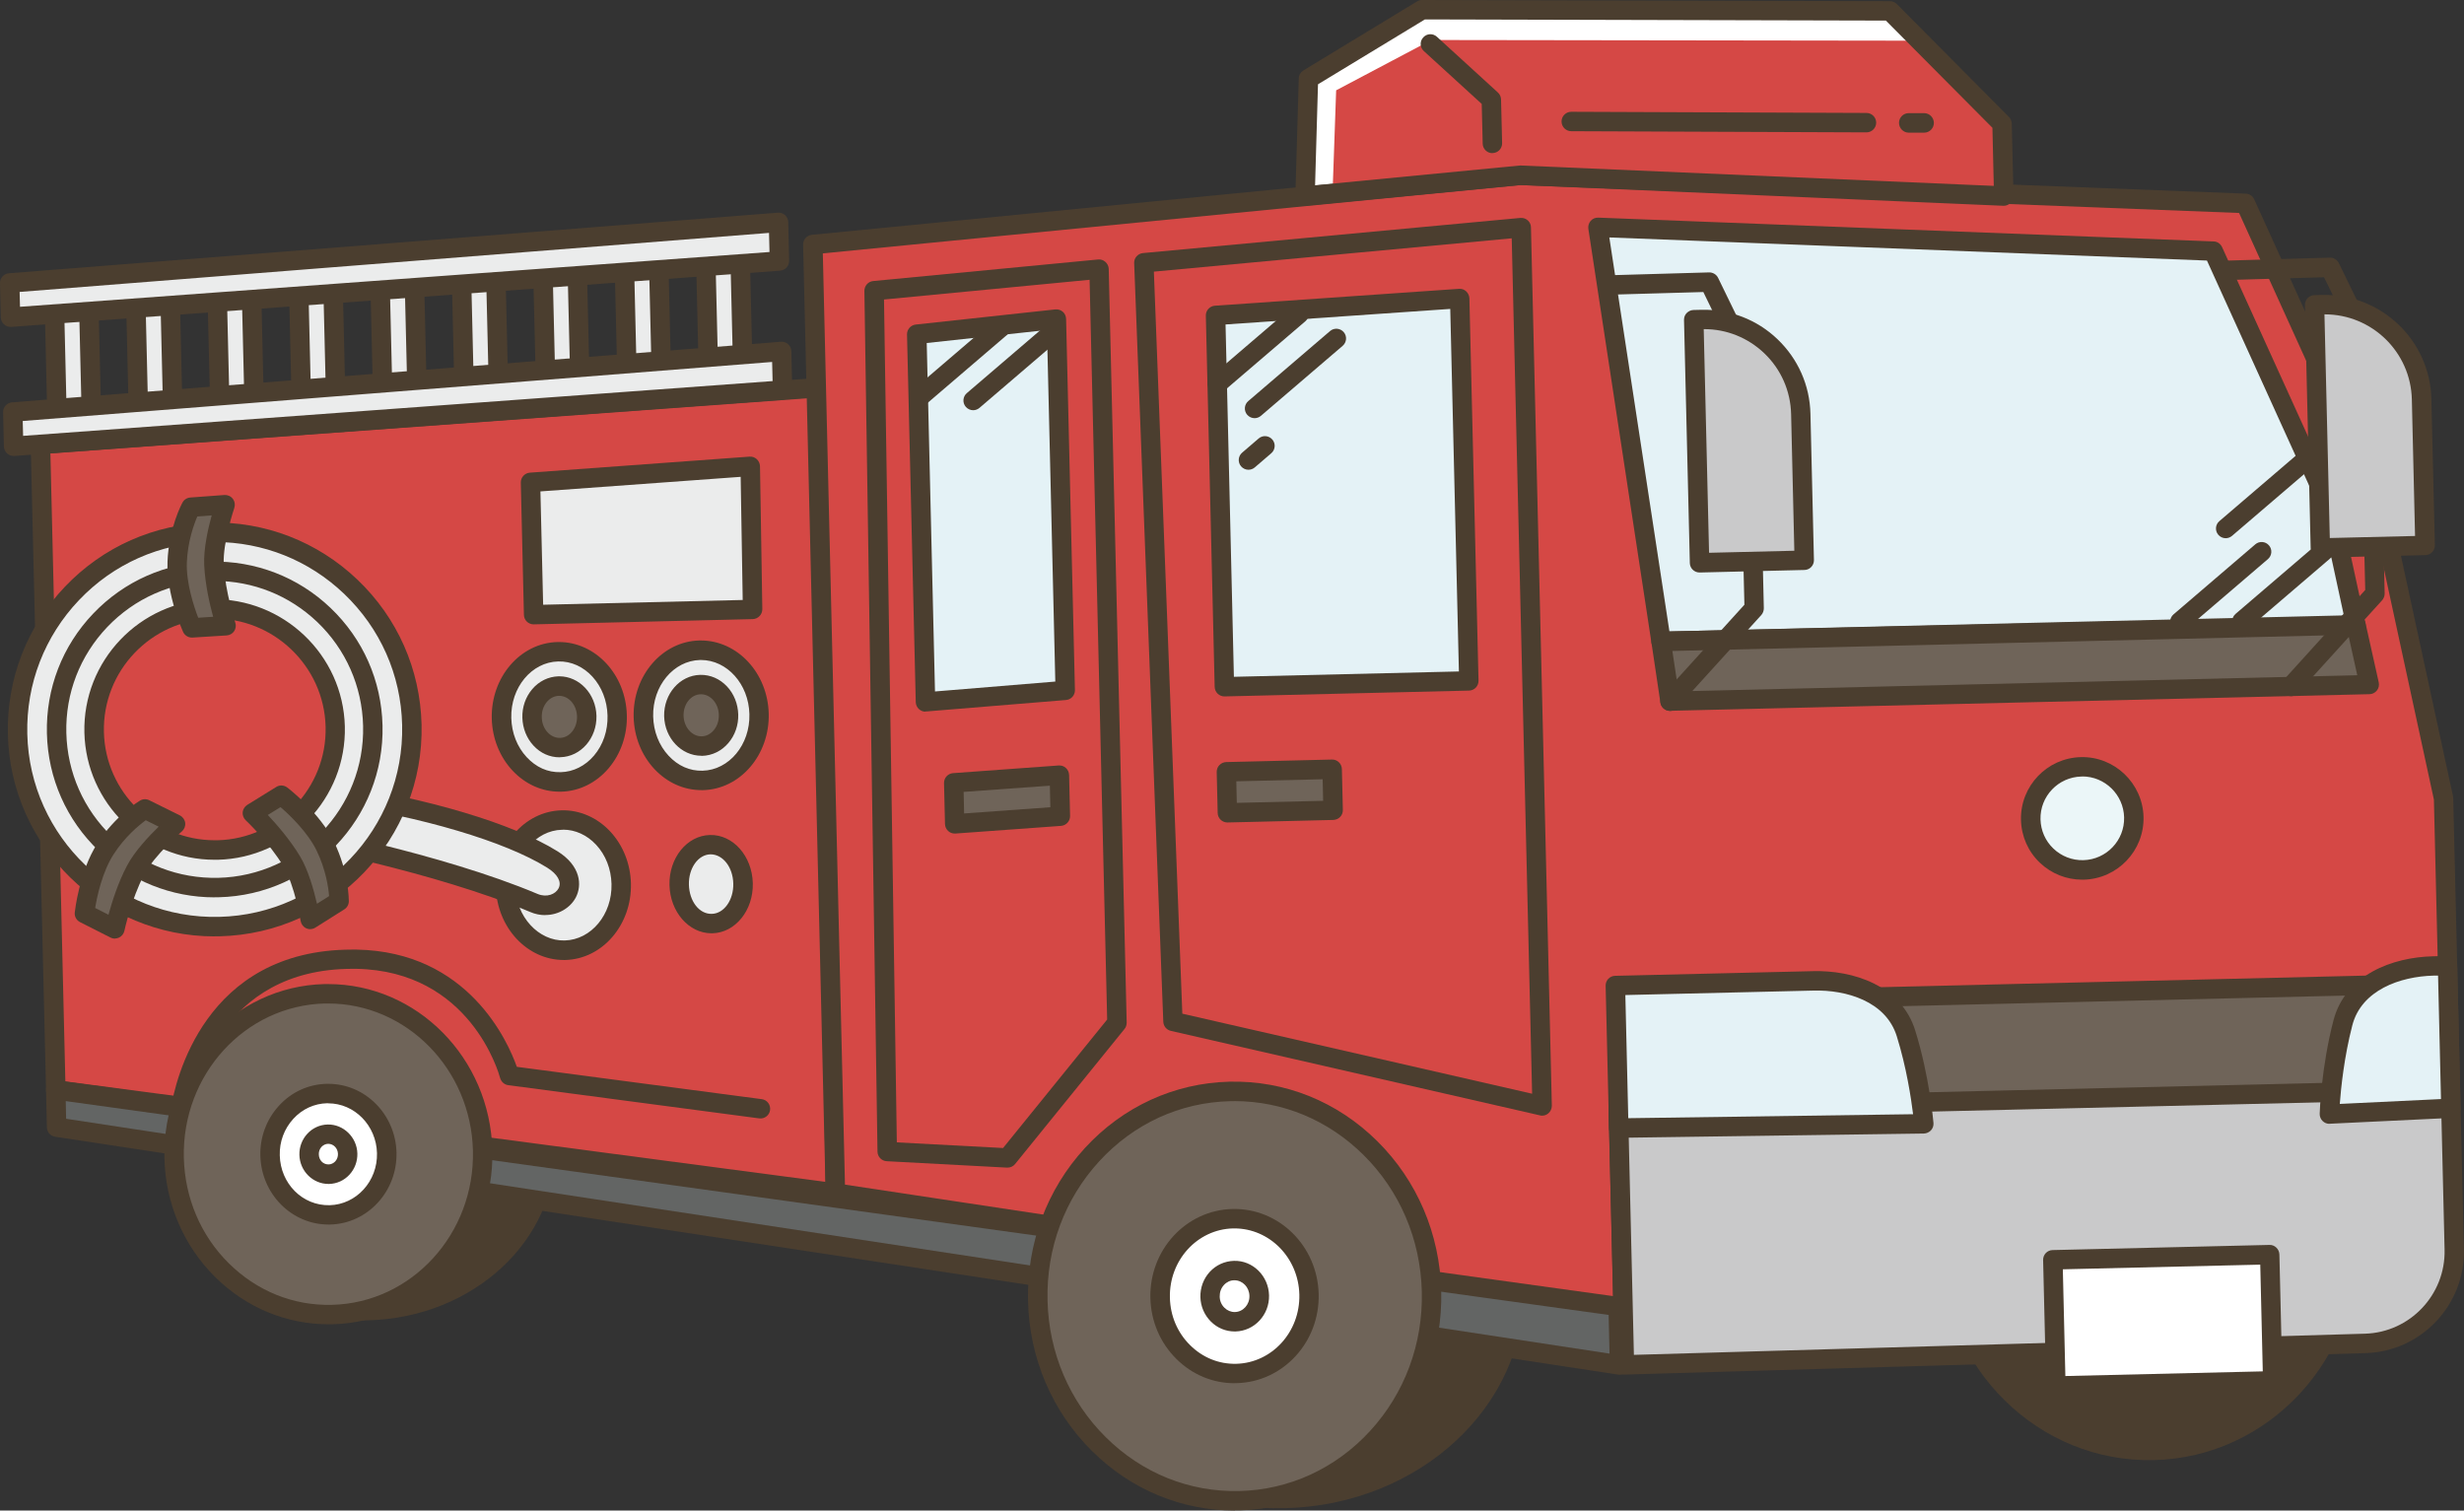
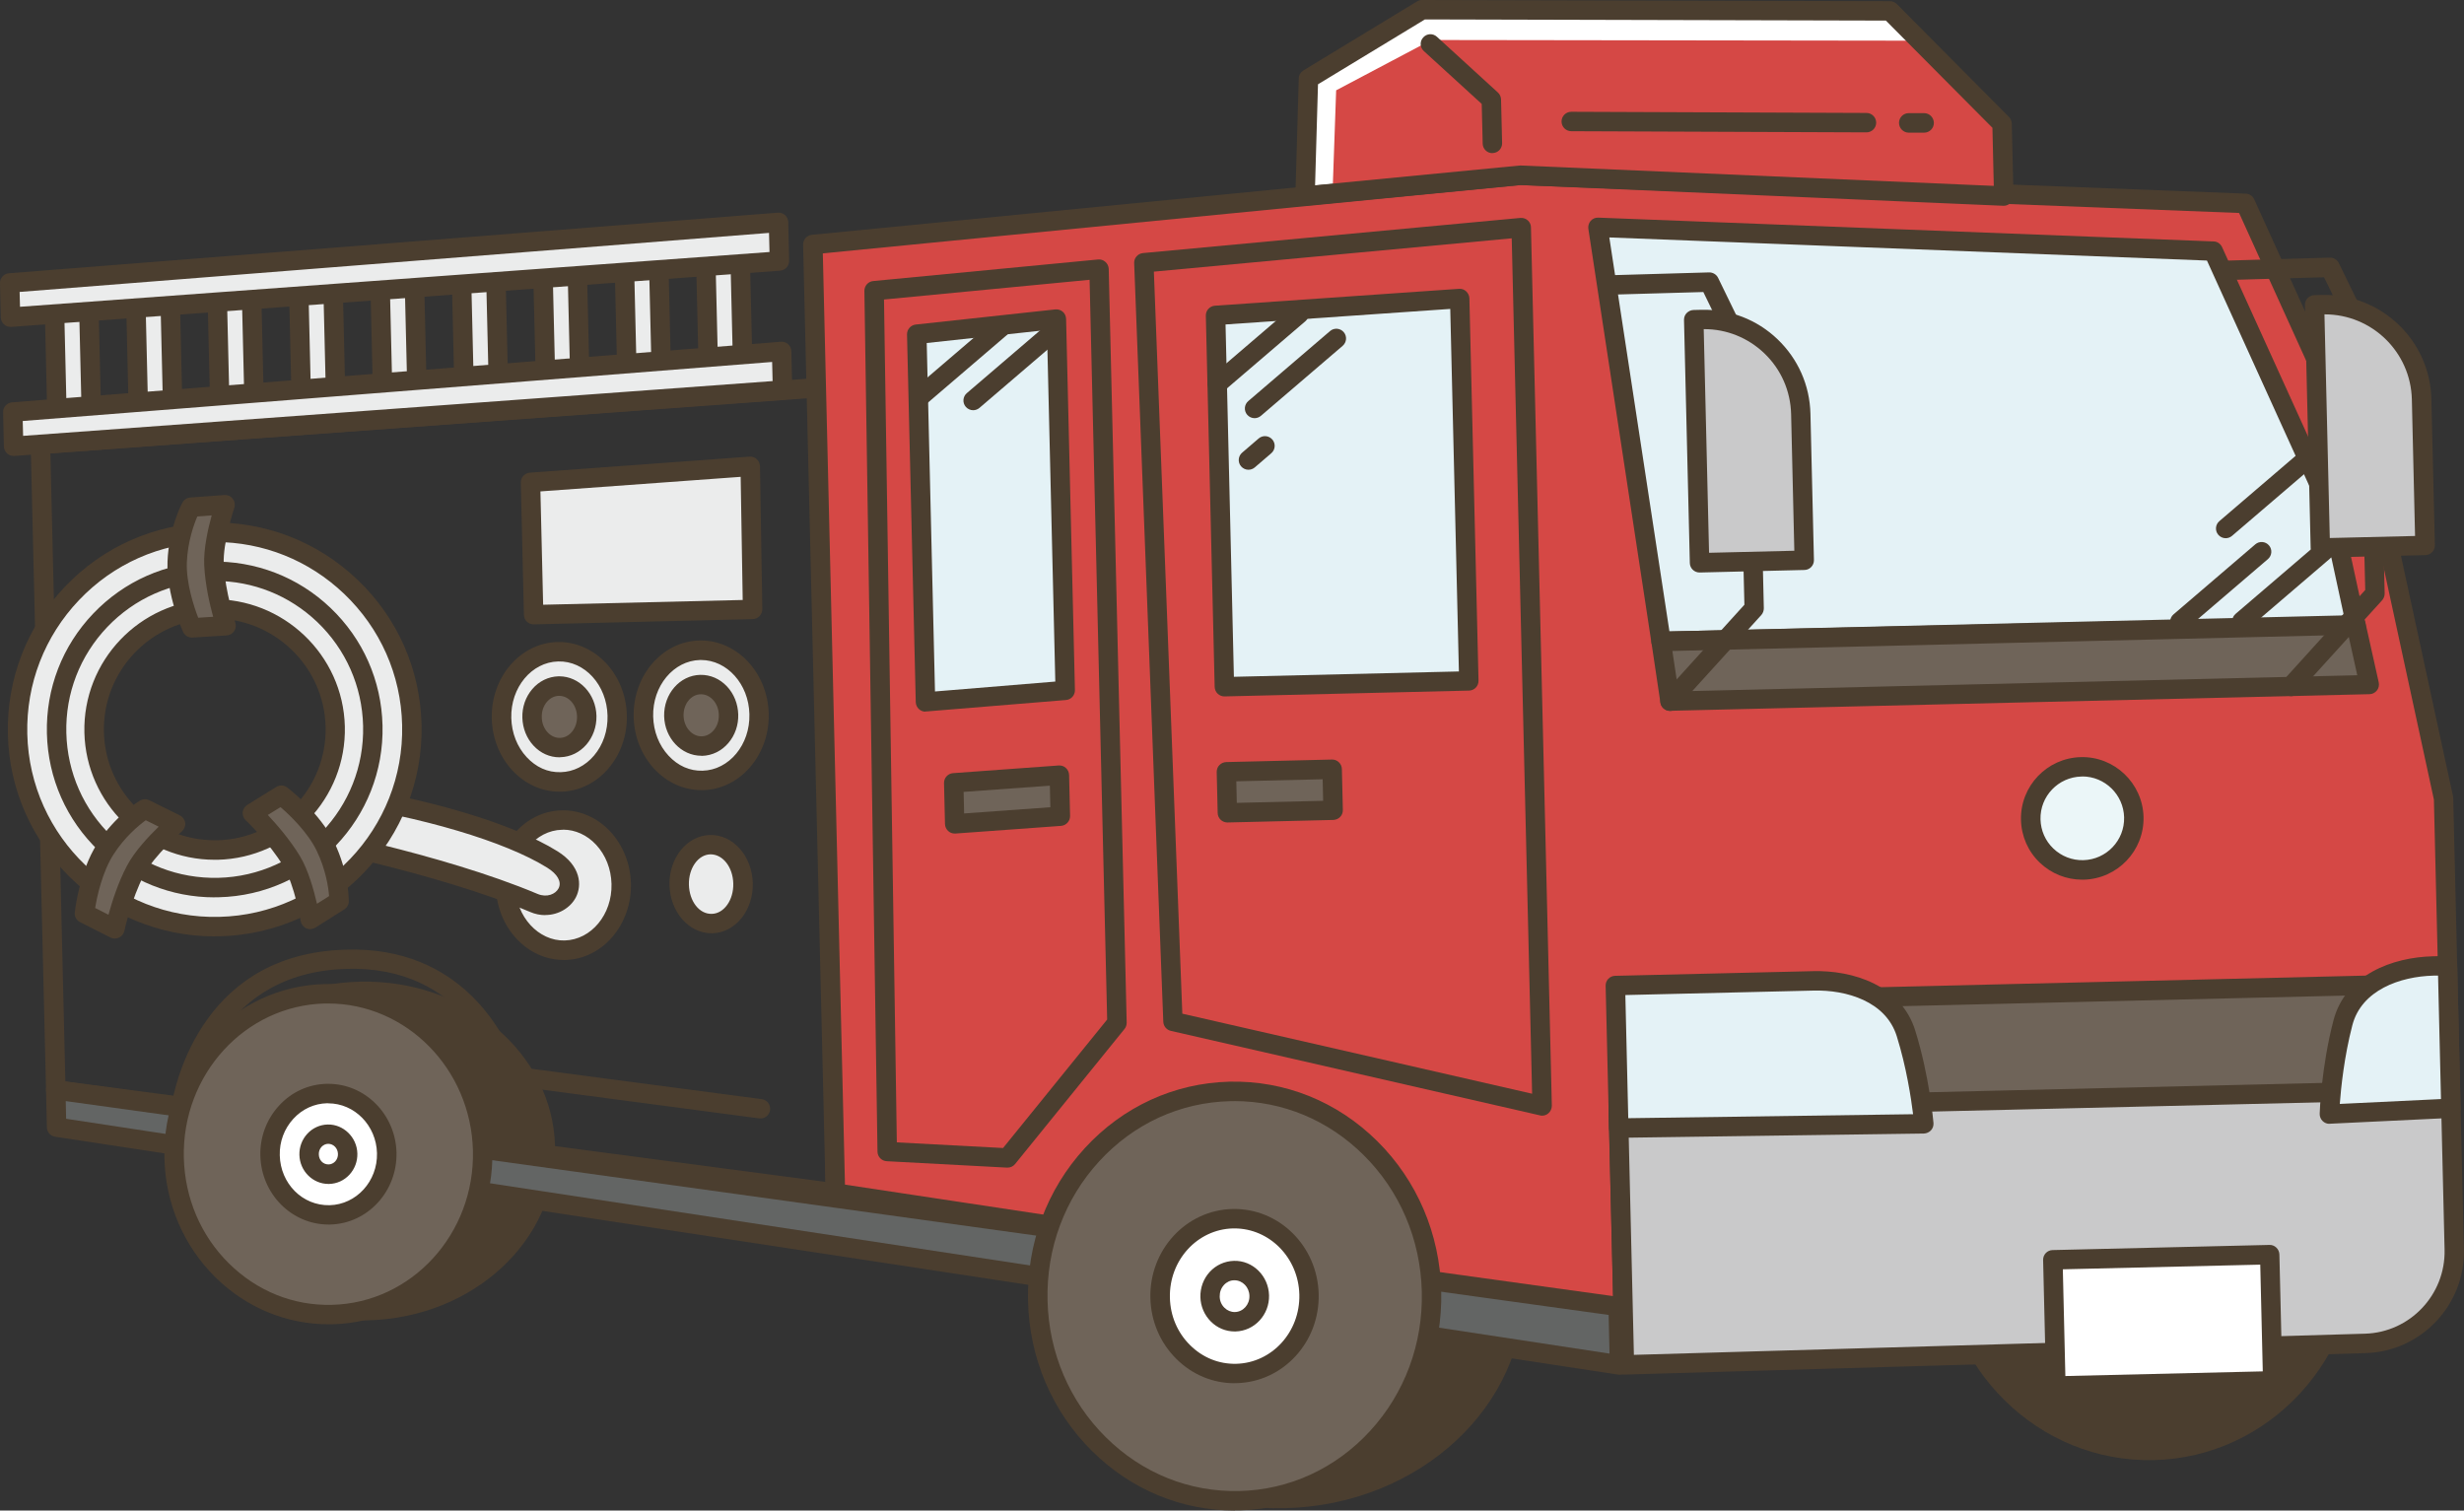
<svg xmlns="http://www.w3.org/2000/svg" id="_レイヤー_2" data-name="レイヤー 2" viewBox="0 0 253.73 155.54">
  <rect x="0" y="0" width="253.73" height="155.54" fill="#333333" stroke="none" />
  <defs>
    <style>
      .cls-1 {
        fill: #ebf6f8;
      }

      .cls-2 {
        fill: #d54845;
      }

      .cls-3 {
        fill: #ebecec;
      }

      .cls-4 {
        fill: #e4f2f6;
      }

      .cls-5 {
        fill: #636564;
      }

      .cls-6 {
        fill: #c9c9ca;
      }

      .cls-7 {
        fill: #fff;
      }

      .cls-8 {
        fill: #4b3e2f;
      }

      .cls-9 {
        fill: #6f6459;
      }
    </style>
  </defs>
  <g id="_レイアウト" data-name="レイアウト">
    <g>
      <ellipse class="cls-8" cx="131.78" cy="133.05" rx="25.15" ry="22.25" transform="translate(-3.13 3.17) rotate(-1.36)" />
      <polygon class="cls-7" points="206.34 20.19 206.16 12.74 194.62 1.12 146.45 1 134.73 8.1 134.39 20.18 156.52 18.04 206.34 20.19" />
      <ellipse class="cls-8" cx="221.28" cy="128.08" rx="21.52" ry="22.25" transform="translate(-2.99 5.31) rotate(-1.36)" />
      <ellipse class="cls-8" cx="37.46" cy="118.52" rx="19.71" ry="17.44" transform="translate(-2.81 .92) rotate(-1.36)" />
      <g>
-         <polygon class="cls-2" points="86.03 122.84 5.74 112.23 4.16 45.76 84.69 39.89 86.03 122.84" />
        <path class="cls-8" d="M86.03,123.84s-.09,0-.13,0L5.61,113.22c-.49-.06-.86-.48-.87-.97l-1.58-66.47c-.01-.53.4-.98.93-1.02l80.53-5.87c.26-.02.54.07.75.26.2.19.32.45.33.72l1.34,82.95c0,.29-.12.57-.33.76-.18.16-.42.25-.67.25ZM6.72,111.35l78.29,10.35-1.3-80.73L5.19,46.69l1.54,64.66Z" />
      </g>
      <g>
        <polygon class="cls-2" points="252.34 112.12 251.62 82.2 244.86 50.98 231.22 20.94 156.52 18.04 83.71 25.18 86.03 122.84 167.15 135.09 166.65 114.14 252.34 112.12" />
        <path class="cls-8" d="M167.14,136.09s-.1,0-.15-.01l-81.12-12.25c-.48-.07-.84-.48-.85-.97l-2.32-97.66c-.01-.52.38-.97.9-1.02l72.82-7.13s.09,0,.14,0l74.7,2.89c.38.01.71.24.87.59l13.64,30.04c.03.06.05.13.07.2l6.76,31.22c.01.06.02.12.02.19l.71,29.92c0,.27-.09.52-.28.71s-.43.3-.7.31l-84.69,2,.47,19.95c0,.3-.12.58-.34.77-.18.16-.42.25-.66.25ZM87.01,121.98l79.11,11.95-.47-19.76c0-.27.09-.52.28-.71s.43-.3.7-.31l84.69-2-.69-28.82-6.72-31.02-13.34-29.38-74.01-2.87-71.83,7.03,2.28,95.9Z" />
      </g>
      <polygon class="cls-2" points="206.34 20.19 206.16 12.74 197.97 4.19 147.39 4.12 137.59 9.3 137.21 20.12 156.52 18.04 206.34 20.19" />
      <path class="cls-8" d="M206.34,21.19s-.03,0-.04,0l-49.74-2.14-22.07,2.13c-.27.03-.57-.07-.78-.26-.21-.2-.33-.47-.32-.76l.35-12.08c0-.34.19-.65.48-.83L145.93.14c.16-.1.31-.14.52-.14l48.17.12c.26,0,.52.11.71.3l11.54,11.62c.18.18.28.43.29.68l.18,7.44c0,.28-.1.54-.3.74-.19.18-.44.29-.7.29ZM156.52,17.04s.03,0,.04,0l48.75,2.1-.14-5.98-10.97-11.04-47.47-.12-11.01,6.68-.3,10.4,21.01-2.03s.06,0,.1,0Z" />
      <path class="cls-8" d="M211.58,138.67c-.26,0-.5-.1-.69-.28-.19-.18-.3-.43-.31-.7l-.31-12.99c-.01-.55.42-1.01.98-1.02l22.33-.53c.53-.02,1.01.42,1.02.98l.31,12.99c0,.27-.09.52-.28.71-.18.19-.43.3-.7.31l-22.33.53s-.02,0-.02,0ZM212.3,125.65l.26,10.99,20.33-.48-.26-10.99-20.33.48Z" />
      <g>
        <polygon class="cls-4" points="227.91 25.86 164.55 23.41 171.05 66.05 242.61 64.45 240.04 52.57 227.91 25.86" />
        <path class="cls-8" d="M171.05,67.05c-.49,0-.91-.36-.99-.85l-6.5-42.64c-.04-.29.04-.59.24-.82.2-.22.46-.34.79-.33l63.36,2.45c.38.01.71.24.87.59l12.13,26.71c.03.06.05.13.07.2l2.57,11.88c.06.29,0,.6-.19.83s-.46.37-.76.38l-71.56,1.6s-.02,0-.02,0ZM165.72,24.45l6.19,40.57,69.47-1.55-2.29-10.59-11.83-26.05-61.54-2.38Z" />
      </g>
      <path class="cls-8" d="M158.8,114.88c-.07,0-.15,0-.22-.03l-38.01-8.7c-.44-.1-.76-.48-.78-.94l-3-78.12c-.02-.53.38-.98.91-1.03l38.86-3.62c.28-.02.55.06.76.25.21.18.33.45.33.72l2.15,90.44c0,.31-.13.6-.37.8-.18.15-.4.23-.63.23ZM121.76,104.38l36.01,8.24-2.1-88.08-36.85,3.43,2.93,76.41Z" />
      <path class="cls-8" d="M103.74,120.23s-.04,0-.05,0l-12.38-.66c-.53-.03-.94-.46-.95-.98l-1.35-88.64c0-.52.39-.96.9-1.01l23.16-2.22c.28-.03.55.06.76.25.21.18.33.45.34.72l1.85,77.61c0,.24-.07.47-.22.65l-11.27,13.91c-.19.24-.48.37-.78.37ZM92.35,117.63l10.94.58,10.72-13.23-1.81-76.17-21.17,2.03,1.32,86.79Z" />
      <g>
        <polygon class="cls-5" points="5.84 116.06 166.77 140.55 166.63 134.53 5.74 112.23 5.84 116.06" />
        <path class="cls-8" d="M166.77,141.55s-.1,0-.15-.01L5.68,117.05c-.48-.07-.84-.48-.85-.96l-.09-3.83c0-.29.12-.57.33-.77.22-.2.51-.28.8-.24l160.88,22.3c.49.07.85.48.86.97l.14,6.02c0,.3-.12.58-.34.77-.18.16-.42.25-.66.25ZM6.81,115.2l158.93,24.18-.09-3.98L6.77,113.38l.04,1.82Z" />
      </g>
      <g>
        <path class="cls-1" d="M209.11,84.4c.07,2.93,2.5,5.25,5.43,5.18s5.25-2.5,5.18-5.43-2.5-5.25-5.43-5.18-5.25,2.5-5.18,5.43Z" />
        <path class="cls-8" d="M214.41,90.58c-1.63,0-3.17-.62-4.35-1.74-1.22-1.16-1.91-2.73-1.95-4.42-.08-3.48,2.68-6.37,6.16-6.46,3.46-.09,6.37,2.68,6.46,6.16.08,3.48-2.68,6.37-6.16,6.46-.05,0-.1,0-.15,0ZM214.42,79.96s-.07,0-.1,0c-2.37.06-4.26,2.03-4.2,4.41.03,1.15.5,2.22,1.33,3.01.83.79,1.93,1.22,3.08,1.19,2.37-.06,4.26-2.03,4.2-4.41-.06-2.34-1.98-4.21-4.31-4.21Z" />
      </g>
      <g>
        <polygon class="cls-9" points="171.97 72.2 243.98 70.49 242.61 64.34 171.05 66.05 171.97 72.2" />
        <path class="cls-8" d="M171.97,73.2c-.49,0-.92-.36-.99-.85l-.92-6.16c-.04-.28.04-.57.22-.79.18-.22.46-.35.74-.36l71.56-1.7c.46-.02.9.32,1,.78l1.37,6.15c.06.29,0,.6-.19.83s-.46.38-.76.38l-72,1.71s-.02,0-.02,0ZM172.21,67.02l.63,4.17,69.9-1.66-.92-4.16-69.61,1.66Z" />
      </g>
      <g>
        <polygon class="cls-4" points="151.25 70.11 150.31 30.74 125.17 32.48 126.08 70.71 151.25 70.11" />
        <path class="cls-8" d="M126.08,71.71c-.26,0-.5-.1-.69-.28-.19-.18-.3-.43-.31-.7l-.91-38.23c-.01-.53.4-.98.93-1.02l25.14-1.74c.28-.02.54.07.74.26s.32.44.33.72l.94,39.37c.01.55-.42,1.01-.98,1.02l-25.17.6s-.02,0-.02,0ZM126.2,33.41l.86,36.28,23.17-.55-.89-37.33-23.14,1.6Z" />
      </g>
      <g>
        <polygon class="cls-4" points="95.3 72.28 94.4 34.43 108.78 32.87 109.69 71.1 95.3 72.28" />
        <path class="cls-8" d="M95.3,73.28c-.25,0-.48-.09-.67-.26-.2-.18-.32-.44-.33-.72l-.9-37.86c-.01-.52.38-.96.89-1.02l14.38-1.56c.28-.03.56.06.77.24.21.18.33.45.34.73l.91,38.23c.01.53-.39.98-.92,1.02l-14.39,1.18s-.05,0-.08,0ZM95.43,35.32l.85,35.88,12.39-1.02-.86-36.2-12.38,1.34Z" />
      </g>
      <g>
        <polygon class="cls-9" points="109.19 84.04 98.31 84.83 98.21 80.61 109.09 79.82 109.19 84.04" />
        <path class="cls-8" d="M98.31,85.83c-.25,0-.49-.09-.67-.26-.2-.18-.32-.44-.33-.72l-.1-4.22c-.01-.53.4-.98.93-1.02l10.88-.79c.27-.02.54.07.74.26.2.18.32.44.33.72l.1,4.22c.01.53-.4.98-.93,1.02l-10.88.79s-.05,0-.07,0ZM99.23,81.54l.05,2.22,8.88-.64-.05-2.22-8.88.64Z" />
      </g>
      <g>
        <rect class="cls-9" x="126.34" y="79.35" width="10.9" height="4.22" transform="translate(-1.9 3.16) rotate(-1.36)" />
        <path class="cls-8" d="M126.39,84.69c-.54,0-.99-.43-1-.98l-.1-4.22c0-.27.09-.52.28-.71.18-.19.43-.3.7-.31l10.89-.26c.53-.02,1.01.42,1.02.98l.1,4.22c0,.27-.09.52-.28.71-.18.19-.43.3-.7.31l-10.89.26s-.02,0-.02,0ZM127.31,80.45l.05,2.22,8.89-.21-.05-2.22-8.89.21Z" />
      </g>
      <g>
        <polygon class="cls-3" points="54.95 63.29 77.49 62.76 77.25 48.02 54.63 49.67 54.95 63.29" />
        <path class="cls-8" d="M54.95,64.29c-.54,0-.99-.43-1-.98l-.32-13.62c-.01-.53.4-.98.93-1.02l22.62-1.65c.28-.02.54.07.75.26.2.19.32.45.33.72l.24,14.73c0,.55-.43,1-.98,1.02l-22.54.54s-.02,0-.02,0ZM55.65,50.6l.28,11.67,20.55-.49-.21-12.68-20.62,1.5Z" />
      </g>
      <path class="cls-8" d="M18.59,115.28c-.05,0-.11,0-.16-.01-.54-.09-.92-.6-.83-1.15.44-2.75,3.41-16.34,18.66-16.34.15,0,.3,0,.45,0,11.51.2,15.6,9.49,16.51,12.07l25.22,3.33c.55.07.93.57.86,1.12-.07.55-.57.93-1.12.86l-25.84-3.42c-.4-.05-.73-.35-.84-.74-.12-.45-3.06-11.03-14.82-11.24-.14,0-.27,0-.4,0-13.65,0-16.31,12.19-16.7,14.66-.08.49-.5.84-.99.84Z" />
      <g>
        <path class="cls-3" d="M51.65,73.96c.09,3.7,2.83,6.64,6.12,6.56s5.89-3.14,5.8-6.84c-.09-3.7-2.83-6.64-6.12-6.56s-5.89,3.14-5.8,6.84Z" />
        <path class="cls-8" d="M57.63,81.52c-1.82,0-3.54-.77-4.86-2.18-1.32-1.42-2.08-3.32-2.13-5.36-.1-4.25,2.94-7.78,6.77-7.87.05,0,.1,0,.15,0,3.77,0,6.89,3.35,6.99,7.54.05,2.04-.62,3.97-1.87,5.45-1.28,1.51-3.02,2.37-4.9,2.42-.05,0-.1,0-.15,0ZM52.65,73.93c.04,1.54.6,2.98,1.59,4.04.96,1.03,2.15,1.58,3.5,1.54,1.3-.03,2.52-.64,3.43-1.71.94-1.11,1.43-2.57,1.39-4.11-.07-3.14-2.34-5.66-5.09-5.58-2.73.07-4.9,2.68-4.82,5.82Z" />
      </g>
      <g>
        <path class="cls-3" d="M52.06,91.29c.09,3.7,2.83,6.64,6.12,6.56s5.89-3.14,5.8-6.84-2.83-6.64-6.12-6.56-5.89,3.14-5.8,6.84Z" />
        <path class="cls-8" d="M58.05,98.85c-3.77,0-6.89-3.35-6.99-7.54-.1-4.25,2.94-7.78,6.77-7.87,1.84-.05,3.66.73,5.01,2.18,1.32,1.42,2.08,3.32,2.13,5.36.1,4.25-2.94,7.78-6.77,7.87-.05,0-.1,0-.15,0ZM57.98,85.44s-.07,0-.1,0c-2.73.06-4.9,2.68-4.82,5.82.07,3.14,2.4,5.65,5.09,5.58,2.73-.07,4.9-2.68,4.82-5.82-.04-1.54-.6-2.98-1.59-4.04-.93-1-2.14-1.55-3.4-1.55Z" />
      </g>
      <g>
        <path class="cls-9" d="M54.79,73.88c.04,1.75,1.33,3.14,2.89,3.1s2.78-1.48,2.74-3.23-1.34-3.14-2.89-3.1-2.78,1.48-2.74,3.23Z" />
        <path class="cls-8" d="M57.62,77.98c-1.01,0-1.96-.42-2.68-1.2-.71-.76-1.12-1.79-1.15-2.88h0c-.03-1.09.33-2.13,1.01-2.93.7-.83,1.67-1.3,2.71-1.33.03,0,.06,0,.08,0,2.07,0,3.77,1.81,3.83,4.07.05,2.3-1.61,4.21-3.72,4.26-.03,0-.06,0-.09,0ZM57.59,71.65s-.02,0-.04,0c-.46.01-.9.23-1.23.62-.36.42-.55.99-.53,1.59h0c.01.6.23,1.15.61,1.56.35.37.8.57,1.26.56,1-.02,1.79-1.01,1.76-2.21-.03-1.18-.85-2.12-1.83-2.12Z" />
      </g>
      <g>
        <path class="cls-3" d="M66.25,73.8c.09,3.7,2.83,6.64,6.12,6.56s5.89-3.14,5.8-6.84c-.09-3.7-2.83-6.64-6.12-6.56s-5.89,3.14-5.8,6.84Z" />
        <path class="cls-8" d="M72.24,81.36c-1.82,0-3.54-.77-4.86-2.18-1.32-1.42-2.08-3.32-2.13-5.36-.1-4.25,2.94-7.78,6.77-7.87.05,0,.1,0,.15,0,3.77,0,6.89,3.35,6.99,7.54.1,4.25-2.94,7.78-6.77,7.87-.05,0-.1,0-.15,0ZM72.18,67.96s-.07,0-.1,0c-2.73.07-4.9,2.68-4.82,5.82.04,1.54.6,2.98,1.59,4.04.96,1.03,2.16,1.58,3.5,1.54,2.73-.07,4.9-2.68,4.82-5.82-.07-3.1-2.3-5.58-4.99-5.58Z" />
      </g>
      <g>
        <path class="cls-9" d="M69.39,73.73c.04,1.75,1.33,3.14,2.89,3.1s2.78-1.48,2.74-3.23-1.33-3.14-2.89-3.1-2.78,1.48-2.74,3.23Z" />
        <path class="cls-8" d="M72.22,77.82c-2.06,0-3.77-1.81-3.83-4.07h0c-.05-2.3,1.61-4.21,3.71-4.26,1.05-.02,2.02.4,2.77,1.2.71.76,1.12,1.79,1.15,2.88.03,1.09-.33,2.13-1.01,2.93-.7.83-1.67,1.3-2.71,1.33-.03,0-.06,0-.08,0ZM70.39,73.7c.03,1.19.88,2.14,1.87,2.12.46-.01.9-.23,1.23-.62.36-.42.55-.99.53-1.59-.01-.6-.23-1.15-.61-1.56-.34-.36-.77-.56-1.22-.56-.01,0-.02,0-.04,0-1,.02-1.79,1.01-1.76,2.21h0Z" />
      </g>
      <g>
        <path class="cls-3" d="M69.94,91.11c.05,2.24,1.57,4.03,3.38,3.98s3.24-1.9,3.19-4.14-1.57-4.03-3.38-3.98-3.24,1.9-3.19,4.14Z" />
        <path class="cls-8" d="M73.26,96.1c-2.33,0-4.25-2.2-4.32-4.96h0c-.07-2.79,1.8-5.11,4.17-5.16,2.38-.06,4.34,2.17,4.41,4.96.07,2.79-1.8,5.11-4.17,5.16-.03,0-.06,0-.09,0ZM70.94,91.09c.04,1.69,1.05,3.05,2.36,3.01,1.26-.03,2.25-1.43,2.21-3.12-.04-1.69-1.07-3.02-2.36-3.01-1.26.03-2.25,1.43-2.21,3.12h0Z" />
      </g>
      <path class="cls-8" d="M178.97,36.12c-.37,0-.73-.21-.9-.56l-2.67-5.49-9.81.28c-.56.02-1.01-.42-1.03-.97-.02-.55.42-1.01.97-1.03l10.46-.3c.39-.01.76.21.93.56l2.96,6.08c.24.5.04,1.09-.46,1.34-.14.07-.29.1-.44.1Z" />
      <g>
        <g>
          <ellipse class="cls-9" cx="33.82" cy="118.84" rx="15.89" ry="16.52" transform="translate(-2.82 .84) rotate(-1.36)" />
          <path class="cls-8" d="M33.84,136.36c-4.37,0-8.5-1.72-11.68-4.86-3.26-3.23-5.12-7.58-5.23-12.25-.23-9.66,7.16-17.69,16.47-17.92.13,0,.26,0,.39,0,9.14,0,16.68,7.6,16.91,17.12.23,9.66-7.16,17.69-16.47,17.91-.13,0-.27,0-.4,0ZM33.79,103.33c-.12,0-.23,0-.34,0-8.21.2-14.72,7.31-14.52,15.87.1,4.15,1.74,8.02,4.63,10.88,2.88,2.85,6.63,4.38,10.62,4.28,8.21-.2,14.72-7.31,14.52-15.87-.2-8.43-6.86-15.16-14.91-15.16Z" />
        </g>
        <g>
          <path class="cls-7" d="M27.81,118.99c.08,3.45,2.84,6.18,6.16,6.1s5.94-2.94,5.86-6.39-2.84-6.18-6.16-6.1-5.94,2.94-5.86,6.39Z" />
          <path class="cls-8" d="M33.83,126.09c-3.79,0-6.92-3.14-7.02-7.08-.05-1.93.64-3.76,1.92-5.16,1.29-1.41,3.04-2.21,4.92-2.25.05,0,.11,0,.16,0,3.79,0,6.92,3.14,7.02,7.08.09,3.99-2.97,7.32-6.84,7.41-.05,0-.11,0-.16,0ZM33.81,113.6s-.08,0-.12,0c-1.33.03-2.57.6-3.49,1.61-.93,1.02-1.43,2.35-1.39,3.76h0c.07,2.89,2.32,5.19,5.13,5.13,2.76-.07,4.95-2.47,4.88-5.36-.07-2.85-2.31-5.13-5.02-5.13Z" />
        </g>
        <g>
          <path class="cls-7" d="M31.83,118.89c.03,1.14.94,2.04,2.03,2.02s1.96-.97,1.94-2.11-.94-2.04-2.03-2.02-1.96.97-1.94,2.11Z" />
          <path class="cls-8" d="M33.82,121.91c-1.61,0-2.95-1.33-2.99-2.99-.02-.81.27-1.58.81-2.17.55-.6,1.3-.94,2.1-.96,1.61-.04,3.02,1.3,3.06,2.99.02.81-.27,1.58-.81,2.17-.55.6-1.3.94-2.1.96-.02,0-.05,0-.07,0ZM33.81,117.78s-.01,0-.02,0c-.25,0-.5.12-.68.31-.19.21-.29.48-.28.77.01.59.43,1.05,1.01,1.04.25,0,.5-.12.68-.31.19-.21.29-.48.28-.77-.01-.58-.46-1.04-.99-1.04Z" />
        </g>
      </g>
      <g>
        <path class="cls-3" d="M30.29,86.01s14.65,2.74,24.68,6.97c2.82,1.19,5.57-2.19,1.9-4.48-4.61-2.87-13.48-5.41-22.64-6.75" />
        <path class="cls-8" d="M56.14,94.23c-.5,0-1.03-.1-1.56-.33-9.8-4.14-24.33-6.88-24.47-6.91-.54-.1-.9-.62-.8-1.17.1-.54.63-.9,1.17-.8.15.03,14.88,2.81,24.88,7.03.96.4,1.85.02,2.16-.58.34-.66-.1-1.46-1.18-2.13-4.34-2.7-12.87-5.23-22.25-6.61-.55-.08-.92-.59-.84-1.13.08-.55.59-.93,1.13-.84,9.64,1.41,18.46,4.05,23.02,6.89,2.43,1.51,2.54,3.51,1.9,4.75-.54,1.04-1.75,1.82-3.15,1.82Z" />
      </g>
      <g>
        <g>
          <rect class="cls-3" x="72.8" y="24.59" width="3.54" height="14.1" transform="translate(149.87 61.51) rotate(178.64)" />
          <path class="cls-8" d="M72.96,39.73c-.26,0-.5-.1-.69-.28-.19-.18-.3-.43-.31-.7l-.33-14.1c-.01-.55.42-1.01.98-1.02l3.54-.08c.51-.03,1.01.42,1.02.98l.34,14.1c0,.27-.09.52-.28.71-.18.19-.43.3-.7.31l-3.54.08s-.02,0-.02,0ZM73.65,25.61l.29,12.1,1.54-.04-.29-12.1-1.54.04Z" />
        </g>
        <g>
          <rect class="cls-3" x="64.41" y="25.3" width="3.54" height="14.1" transform="translate(133.12 63.11) rotate(178.64)" />
          <path class="cls-8" d="M64.58,40.44c-.26,0-.5-.1-.69-.28-.19-.18-.3-.43-.31-.7l-.33-14.1c-.01-.55.42-1.01.98-1.02l3.54-.08c.26-.01.52.09.71.28.19.18.3.43.31.7l.33,14.1c.01.55-.42,1.01-.98,1.02l-3.54.08s-.02,0-.02,0ZM65.27,26.32l.29,12.1,1.54-.04-.29-12.1-1.54.04Z" />
        </g>
        <g>
          <rect class="cls-3" x="56.04" y="26.51" width="3.54" height="14.1" transform="translate(116.41 65.73) rotate(178.64)" />
          <path class="cls-8" d="M56.21,41.65c-.54,0-.99-.43-1-.98l-.34-14.1c-.01-.55.42-1.01.98-1.02l3.54-.08c.26-.01.52.09.71.28.19.18.3.43.31.7l.33,14.1c.01.55-.42,1.01-.98,1.02l-3.54.08s-.02,0-.02,0ZM56.9,27.53l.29,12.1,1.54-.04-.29-12.1-1.54.04Z" />
        </g>
        <g>
          <rect class="cls-3" x="47.65" y="26.71" width="3.54" height="14.1" transform="translate(99.63 66.33) rotate(178.64)" />
          <path class="cls-8" d="M47.81,41.85c-.26,0-.5-.1-.69-.28-.19-.18-.3-.43-.31-.7l-.33-14.1c-.01-.55.42-1.01.98-1.02l3.54-.08c.25-.01.52.09.71.28.19.18.3.43.31.7l.33,14.1c.01.55-.42,1.01-.98,1.02l-3.54.08s-.02,0-.02,0ZM48.5,27.73l.29,12.1,1.54-.04-.29-12.1-1.54.04Z" />
        </g>
        <g>
          <rect class="cls-3" x="39.28" y="27.92" width="3.54" height="14.1" transform="translate(82.92 68.95) rotate(178.64)" />
          <path class="cls-8" d="M39.44,43.06c-.26,0-.5-.1-.69-.28-.19-.18-.3-.43-.31-.7l-.33-14.1c-.01-.55.42-1.01.98-1.02l3.54-.08c.25-.02.52.09.71.28.19.18.3.43.31.7l.33,14.1c.01.55-.42,1.01-.98,1.02l-3.54.08s-.02,0-.02,0ZM40.13,28.94l.29,12.1,1.54-.04-.29-12.1-1.54.04Z" />
        </g>
        <g>
          <rect class="cls-3" x="30.87" y="27.61" width="3.54" height="14.1" transform="translate(66.1 68.54) rotate(178.64)" />
          <path class="cls-8" d="M31.04,42.75c-.26,0-.5-.1-.69-.28-.19-.18-.3-.43-.31-.7l-.33-14.1c-.01-.55.42-1.01.98-1.02l3.54-.08c.26,0,.52.09.71.28.19.18.3.43.31.7l.33,14.1c.01.55-.42,1.01-.98,1.02l-3.54.08s-.02,0-.02,0ZM31.73,28.63l.29,12.1,1.54-.04-.29-12.1-1.54.04Z" />
        </g>
        <g>
          <rect class="cls-3" x="22.5" y="28.82" width="3.54" height="14.1" transform="translate(49.39 71.15) rotate(178.64)" />
          <path class="cls-8" d="M22.67,43.96c-.54,0-.99-.43-1-.98l-.34-14.1c0-.27.09-.52.28-.71.18-.19.43-.3.7-.31l3.54-.08c.26,0,.52.09.71.28.19.18.3.43.31.7l.33,14.1c.01.55-.42,1.01-.98,1.02l-3.54.08s-.02,0-.02,0ZM23.35,29.84l.29,12.1,1.54-.04-.29-12.1-1.54.04Z" />
        </g>
        <g>
          <rect class="cls-3" x="14.1" y="29.02" width="3.54" height="14.1" transform="translate(32.61 71.75) rotate(178.64)" />
          <path class="cls-8" d="M14.27,44.16c-.26,0-.5-.1-.69-.28-.19-.18-.3-.43-.31-.7l-.33-14.1c-.01-.55.42-1.01.98-1.02l3.54-.08c.25-.01.52.09.71.28.19.18.3.43.31.7l.33,14.1c.01.55-.42,1.01-.98,1.02l-3.54.08s-.02,0-.02,0ZM14.96,30.04l.29,12.1,1.54-.04-.29-12.1-1.54.04Z" />
        </g>
        <g>
          <rect class="cls-3" x="5.71" y="29.22" width="3.54" height="14.1" transform="translate(15.82 72.35) rotate(178.64)" />
          <path class="cls-8" d="M5.88,44.36c-.26,0-.5-.1-.69-.28-.19-.18-.3-.43-.31-.7l-.33-14.1c-.01-.55.42-1.01.98-1.02l3.54-.08c.52-.02,1.01.42,1.02.98l.34,14.1c0,.27-.09.52-.28.71-.18.19-.43.3-.7.31l-3.54.08s-.02,0-.02,0ZM6.57,30.24l.29,12.1,1.54-.04-.29-12.1-1.54.04Z" />
        </g>
        <g>
          <polygon class="cls-3" points="1.4 45.95 80.58 40.17 80.48 36.19 1.32 42.43 1.4 45.95" />
          <path class="cls-8" d="M1.4,46.95c-.25,0-.49-.09-.67-.26-.2-.18-.32-.44-.33-.72l-.08-3.52c-.01-.53.39-.98.92-1.02l79.17-6.24c.27-.02.54.07.75.25.2.18.32.44.33.72l.09,3.98c.01.53-.4.98-.93,1.02L1.47,46.95s-.05,0-.07,0ZM2.34,43.35l.04,1.53,77.18-5.64-.05-1.97L2.34,43.35Z" />
        </g>
        <g>
          <polygon class="cls-3" points="1.08 32.66 80.26 26.87 80.17 22.9 1 29.14 1.08 32.66" />
          <path class="cls-8" d="M1.08,33.66c-.25,0-.49-.09-.67-.26-.2-.18-.32-.44-.33-.72L0,29.16c-.01-.53.39-.98.92-1.02l79.17-6.24c.27-.02.54.07.75.25.2.18.32.44.33.72l.09,3.98c.01.53-.4.98-.93,1.02L1.16,33.66s-.05,0-.07,0ZM2.02,30.06l.04,1.53,77.18-5.64-.05-1.97L2.02,30.06Z" />
        </g>
      </g>
      <path class="cls-8" d="M153.68,15.77c-.54,0-.99-.43-1-.98l-.1-4.09-5.96-5.44c-.41-.37-.44-1.01-.06-1.41.37-.41,1-.44,1.41-.06l6.27,5.73c.2.18.32.44.33.71l.11,4.51c.01.55-.42,1.01-.98,1.02,0,0-.02,0-.02,0Z" />
      <path class="cls-8" d="M192.2,13.63h0l-30.4-.12c-.55,0-1-.45-1-1,0-.55.45-1,1-1h0l30.4.12c.55,0,1,.45,1,1,0,.55-.45,1-1,1Z" />
      <path class="cls-8" d="M198.14,13.66h-1.59c-.55,0-1-.46-1-1.01,0-.55.45-1,1-1h1.59c.55,0,1,.46,1,1.01,0,.55-.45,1-1,1Z" />
      <g>
        <path class="cls-6" d="M167.27,140.54l76.28-2.21c5.2-.15,9.3-4.47,9.17-9.67l-.39-16.55-85.69,2.04.63,26.4Z" />
        <path class="cls-8" d="M167.27,141.54c-.26,0-.5-.1-.69-.27-.19-.18-.3-.44-.31-.7l-.63-26.4c-.01-.55.42-1.01.98-1.02l85.69-2.04c.27-.01.52.09.71.28.19.18.3.43.31.7l.39,16.55c.14,5.73-4.41,10.53-10.14,10.69l-76.28,2.21s-.02,0-.03,0ZM167.67,115.11l.58,24.4,75.28-2.18c4.63-.13,8.31-4.01,8.2-8.65l-.37-15.55-83.69,1.99Z" />
      </g>
      <g>
        <rect class="cls-7" x="211.54" y="129.46" width="22.34" height="12.99" transform="translate(448.6 266.57) rotate(178.64)" />
        <path class="cls-8" d="M211.7,143.71c-.26,0-.5-.1-.69-.28-.19-.18-.3-.43-.31-.7l-.31-12.99c-.01-.55.42-1.01.98-1.02l22.33-.53c.26-.01.52.09.71.28.19.18.3.43.31.7l.31,12.99c.01.55-.42,1.01-.98,1.02l-22.33.53s-.02,0-.02,0ZM212.42,130.7l.26,10.99,20.33-.48-.26-10.99-20.33.48Z" />
      </g>
      <g>
        <g>
          <ellipse class="cls-9" cx="127.13" cy="133.46" rx="20.28" ry="21.08" transform="translate(-3.14 3.07) rotate(-1.36)" />
          <path class="cls-8" d="M127.16,155.54c-5.5,0-10.71-2.16-14.71-6.13-4.11-4.07-6.45-9.56-6.59-15.45-.14-5.89,1.94-11.48,5.85-15.74,3.92-4.27,9.21-6.7,14.9-6.84,5.7-.13,11.09,2.04,15.21,6.12,4.11,4.07,6.45,9.56,6.59,15.44.14,5.89-1.94,11.48-5.85,15.74-3.92,4.27-9.21,6.7-14.9,6.84-.17,0-.33,0-.5,0ZM127.11,113.39c-.15,0-.3,0-.45,0-5.14.12-9.92,2.32-13.47,6.19-3.56,3.88-5.45,8.97-5.32,14.34h0c.13,5.37,2.26,10.37,6,14.07,3.73,3.7,8.59,5.66,13.75,5.54,5.14-.12,9.92-2.32,13.47-6.19,3.56-3.88,5.45-8.97,5.32-14.34-.13-5.37-2.26-10.37-6-14.07-3.62-3.59-8.33-5.55-13.3-5.55Z" />
        </g>
        <g>
          <path class="cls-7" d="M119.47,133.64c.1,4.4,3.62,7.89,7.86,7.79s7.58-3.75,7.48-8.15c-.1-4.4-3.62-7.89-7.86-7.79s-7.58,3.75-7.48,8.15Z" />
          <path class="cls-8" d="M127.14,142.43c-2.25,0-4.37-.88-6-2.5-1.67-1.65-2.62-3.88-2.68-6.27-.12-4.95,3.67-9.06,8.45-9.17,4.8-.11,8.76,3.82,8.88,8.76.12,4.95-3.67,9.06-8.45,9.17-.07,0-.14,0-.2,0ZM127.12,126.49c-.05,0-.1,0-.15,0-3.68.09-6.59,3.28-6.5,7.13.04,1.87.78,3.61,2.08,4.89,1.29,1.28,2.95,1.96,4.75,1.92,3.68-.09,6.59-3.28,6.5-7.13-.09-3.79-3.07-6.81-6.68-6.81Z" />
        </g>
        <g>
          <path class="cls-7" d="M124.6,133.52c.03,1.45,1.2,2.61,2.6,2.57s2.5-1.24,2.47-2.69-1.2-2.61-2.6-2.57-2.5,1.24-2.47,2.69Z" />
          <path class="cls-8" d="M127.14,137.1c-.92,0-1.79-.36-2.45-1.02-.67-.67-1.06-1.57-1.08-2.53-.02-.96.32-1.88.96-2.58.65-.71,1.54-1.11,2.49-1.14,1.94-.06,3.57,1.55,3.62,3.55.05,2-1.5,3.67-3.45,3.72-.03,0-.06,0-.08,0ZM127.13,131.83s-.02,0-.04,0c-.4,0-.78.18-1.06.49-.29.32-.44.74-.43,1.18h0c0,.44.18.86.49,1.16.29.29.68.45,1.08.44.84-.02,1.52-.77,1.49-1.67-.02-.89-.71-1.6-1.54-1.6Z" />
        </g>
      </g>
      <g>
        <rect class="cls-9" x="188.64" y="102.08" width="57.57" height="10.93" transform="translate(437.34 209.9) rotate(178.64)" />
        <path class="cls-8" d="M188.78,114.7c-.26,0-.5-.1-.69-.28-.19-.18-.3-.43-.31-.7l-.26-10.93c-.01-.55.42-1.01.98-1.02l57.55-1.37c.26,0,.52.09.71.28.19.18.3.43.31.7l.26,10.93c.01.55-.42,1.01-.98,1.02l-57.55,1.37s-.02,0-.02,0ZM189.54,103.75l.21,8.93,55.55-1.32-.21-8.93-55.55,1.32Z" />
      </g>
      <g>
        <path class="cls-4" d="M166.69,116.16l31.41-.44s-.38-4.64-1.83-9.32c-1.27-4.08-5.78-5.49-9.55-5.41l-20.37.48.35,14.68Z" />
        <path class="cls-8" d="M166.69,117.16c-.54,0-.99-.43-1-.98l-.35-14.68c-.01-.55.42-1.01.98-1.02l20.37-.48c4.1-.11,9.08,1.45,10.53,6.11,1.47,4.73,1.86,9.34,1.88,9.53.02.28-.07.55-.26.75-.19.2-.45.32-.73.33l-31.41.44h-.01ZM167.37,102.45l.3,12.69,29.33-.41c-.2-1.61-.68-4.83-1.68-8.03-1.12-3.59-5.18-4.79-8.58-4.7l-19.37.46Z" />
      </g>
      <g>
        <path class="cls-4" d="M252.38,114.12l-12.51.6s.16-4.65,1.39-9.39c1.08-4.14,5.51-5.76,9.29-5.85l1.49-.04.35,14.68Z" />
        <path class="cls-8" d="M239.87,115.72c-.26,0-.51-.1-.7-.29-.2-.2-.31-.47-.3-.75,0-.19.17-4.82,1.42-9.61,1.23-4.72,6.09-6.5,10.23-6.6l1.49-.04c.52-.02,1.01.42,1.02.98l.35,14.68c.01.54-.41,1-.95,1.02l-12.51.6s-.03,0-.05,0ZM251.06,100.46h-.49c-3.41.09-7.4,1.48-8.34,5.12-.84,3.23-1.17,6.46-1.29,8.09l10.42-.5-.3-12.7Z" />
      </g>
      <g>
        <path class="cls-3" d="M42.41,74.63c.27,11.21-8.61,20.52-19.82,20.78S2.07,86.81,1.81,75.6c-.27-11.21,8.61-20.52,19.82-20.78s20.52,8.61,20.78,19.82ZM21.74,59.64c-8.55.2-15.31,7.3-15.11,15.84.2,8.55,7.3,15.31,15.84,15.11s15.31-7.3,15.11-15.84-7.3-15.31-15.84-15.11Z" />
        <path class="cls-8" d="M22.1,96.42c-11.52,0-21.02-9.23-21.29-20.8-.13-5.69,1.95-11.09,5.88-15.21,3.93-4.12,9.22-6.46,14.91-6.6,5.67-.14,11.09,1.95,15.21,5.88,4.12,3.93,6.46,9.22,6.6,14.91.28,11.75-9.05,21.53-20.79,21.81-.17,0-.34,0-.51,0ZM22.12,55.81c-.16,0-.31,0-.47,0-5.16.12-9.96,2.25-13.51,5.98s-5.45,8.63-5.33,13.78c.25,10.64,9.1,19.1,19.76,18.84,10.64-.25,19.09-9.12,18.84-19.76-.12-5.16-2.25-9.95-5.98-13.51-3.62-3.45-8.33-5.33-13.31-5.33ZM22.1,91.59c-4.25,0-8.27-1.61-11.36-4.55-3.19-3.04-5-7.13-5.1-11.53-.22-9.08,7-16.65,16.08-16.86h0c.13,0,.26,0,.4,0,8.91,0,16.26,7.14,16.47,16.09.22,9.08-7,16.65-16.08,16.86-.13,0-.27,0-.4,0ZM21.76,60.64h0c-7.98.19-14.32,6.84-14.13,14.82.09,3.87,1.68,7.46,4.48,10.13,2.8,2.67,6.47,4.09,10.33,4,7.98-.19,14.32-6.84,14.13-14.82-.19-7.98-6.83-14.31-14.82-14.13Z" />
      </g>
      <g>
        <path class="cls-3" d="M38.39,74.73c.21,8.99-6.9,16.46-15.89,16.67s-16.46-6.9-16.67-15.89c-.21-8.99,6.9-16.46,15.89-16.67s16.46,6.9,16.67,15.89ZM21.81,62.7c-6.85.16-12.28,5.85-12.11,12.7s5.85,12.28,12.7,12.11,12.28-5.85,12.11-12.7-5.85-12.28-12.7-12.11Z" />
        <path class="cls-8" d="M22.1,92.4c-4.46,0-8.68-1.69-11.92-4.78-3.34-3.19-5.24-7.48-5.35-12.1-.11-4.62,1.58-9,4.77-12.34,3.19-3.34,7.48-5.24,12.1-5.35,4.59-.11,9,1.58,12.34,4.77,3.34,3.19,5.24,7.48,5.35,12.1.23,9.53-7.34,17.47-16.87,17.69-.14,0-.28,0-.42,0ZM22.12,59.83c-.12,0-.25,0-.37,0-4.08.1-7.88,1.78-10.7,4.73-2.82,2.96-4.32,6.83-4.22,10.91.1,4.08,1.78,7.88,4.73,10.7,2.96,2.82,6.81,4.31,10.91,4.22,8.43-.2,15.12-7.22,14.92-15.65-.1-4.08-1.78-7.88-4.73-10.7-2.87-2.73-6.59-4.22-10.54-4.22ZM22.1,88.53c-7.25,0-13.23-5.81-13.41-13.09-.18-7.39,5.7-13.55,13.09-13.73h0c7.35-.16,13.55,5.7,13.73,13.09.18,7.39-5.7,13.55-13.09,13.73-.11,0-.22,0-.32,0ZM21.84,63.7h0c-6.29.15-11.29,5.39-11.14,11.68.15,6.2,5.24,11.14,11.41,11.14.09,0,.18,0,.28,0,6.29-.15,11.29-5.39,11.14-11.68-.15-6.29-5.43-11.29-11.68-11.14Z" />
      </g>
      <g>
        <path class="cls-9" d="M23.17,51.97l-3.51.26s-1.29,2.39-1.42,5.64c-.12,3.18,1.51,6.79,1.51,6.79l3.51-.22s-1.09-3.29-1.24-6.29c-.12-2.47,1.14-6.18,1.14-6.18Z" />
        <path class="cls-8" d="M19.76,65.65c-.39,0-.75-.23-.91-.59-.07-.16-1.73-3.87-1.6-7.24.13-3.44,1.48-5.97,1.54-6.07.16-.3.47-.5.81-.52l3.51-.26c.32-.02.66.12.86.39.21.27.26.62.16.93-.01.04-1.2,3.56-1.09,5.81.14,2.83,1.18,5.99,1.19,6.02.1.29.05.62-.12.87-.17.26-.46.42-.77.44l-3.51.22s-.04,0-.06,0ZM20.32,53.18c-.35.81-.99,2.57-1.08,4.72-.08,2.15.74,4.59,1.17,5.71l1.54-.1c-.35-1.27-.83-3.34-.92-5.32-.08-1.65.39-3.75.77-5.12l-1.48.11Z" />
      </g>
      <g>
        <path class="cls-9" d="M18.08,84.86l-3.15-1.56s-2.33,1.4-4.08,4.14c-1.72,2.68-2.14,6.62-2.14,6.62l3.14,1.59s.73-3.39,2.13-6.05c1.15-2.19,4.12-4.74,4.12-4.74Z" />
        <path class="cls-8" d="M11.83,96.65c-.16,0-.31-.04-.45-.11l-3.14-1.59c-.37-.19-.59-.59-.54-1,.02-.17.47-4.21,2.3-7.06,1.86-2.9,4.31-4.39,4.41-4.45.29-.18.66-.19.96-.04l3.15,1.56c.3.15.51.44.55.77s-.09.66-.34.88c-.03.02-2.84,2.46-3.89,4.45-1.32,2.51-2.03,5.76-2.03,5.79-.07.3-.27.56-.55.69-.14.06-.28.1-.43.1ZM9.79,93.49l1.38.7c.35-1.27.98-3.3,1.91-5.05.77-1.47,2.24-3.03,3.26-4.02l-1.33-.66c-.71.52-2.16,1.71-3.32,3.52-1.16,1.81-1.7,4.33-1.89,5.51Z" />
      </g>
      <g>
        <path class="cls-9" d="M31.95,94.68l2.98-1.88s.02-2.72-1.4-5.64c-1.39-2.86-4.54-5.28-4.54-5.28l-2.99,1.85s2.51,2.38,4.06,4.96c1.27,2.12,1.9,5.99,1.9,5.99Z" />
        <path class="cls-8" d="M31.95,95.68c-.14,0-.28-.03-.41-.09-.31-.14-.52-.42-.58-.75,0-.04-.62-3.7-1.77-5.63-1.45-2.43-3.86-4.73-3.89-4.75-.22-.21-.34-.52-.31-.83.03-.31.21-.58.47-.75l2.99-1.85c.35-.22.8-.19,1.13.06.14.1,3.35,2.59,4.83,5.63,1.51,3.1,1.51,5.96,1.51,6.08,0,.34-.18.66-.47.84l-2.98,1.88c-.16.1-.35.15-.53.15ZM27.58,83.92c.9.96,2.3,2.56,3.32,4.26.85,1.42,1.42,3.49,1.74,4.88l1.25-.79c-.07-.88-.34-2.73-1.28-4.67-.94-1.94-2.81-3.7-3.72-4.49l-1.32.81Z" />
      </g>
      <path class="cls-8" d="M171.97,73.2c-.24,0-.48-.09-.67-.26-.41-.37-.44-1-.07-1.41l8.4-9.26-.22-9.04c-.01-.55.42-1.01.98-1.02.52-.03,1.01.42,1.02.98l.22,9.44c0,.26-.09.51-.26.7l-8.67,9.55c-.2.22-.47.33-.74.33Z" />
      <g>
        <path class="cls-6" d="M174.71,32.78h10.78v25.04h-.82c-5.5,0-9.96-4.46-9.96-9.96v-15.08h0Z" transform="translate(361.23 86.31) rotate(178.64)" />
        <path class="cls-8" d="M175.01,58.95c-.54,0-.99-.43-1-.98l-.6-25.03c0-.27.09-.52.28-.71s.43-.3.7-.31l.82-.02c2.91-.07,5.71,1,7.83,3.03s3.32,4.75,3.39,7.67l.36,15.07c.01.55-.42,1.01-.98,1.02l-10.78.26s-.02,0-.02,0ZM175.44,33.89l.55,23.03,8.78-.21-.33-14.07c-.06-2.39-1.04-4.62-2.77-6.27-1.68-1.6-3.87-2.48-6.18-2.48h-.04Z" />
      </g>
      <path class="cls-8" d="M242.89,34.6c-.37,0-.73-.21-.9-.56l-2.67-5.49-9.81.28c-.55.02-1.01-.42-1.03-.97-.02-.55.42-1.01.97-1.03l10.46-.3c.37-.01.76.21.93.56l2.96,6.08c.24.5.04,1.09-.46,1.34-.14.07-.29.1-.44.1Z" />
      <path class="cls-8" d="M235.9,71.68c-.24,0-.48-.09-.67-.26-.41-.37-.44-1-.07-1.41l8.4-9.26-.22-9.04c-.01-.55.42-1.01.98-1.02.51-.02,1.01.42,1.02.98l.22,9.44c0,.26-.09.51-.26.7l-8.67,9.55c-.2.22-.47.33-.74.33Z" />
      <g>
        <path class="cls-6" d="M238.64,31.26h10.78v25.04h-.82c-5.5,0-9.96-4.46-9.96-9.96v-15.08h0Z" transform="translate(489.03 81.75) rotate(178.64)" />
        <path class="cls-8" d="M238.94,57.42c-.26,0-.5-.1-.69-.28-.19-.18-.3-.43-.31-.7l-.59-25.03c-.01-.55.42-1.01.98-1.02l.82-.02c6.02-.14,11.08,4.66,11.22,10.7l.36,15.07c.01.55-.42,1.01-.98,1.02l-10.78.26s-.02,0-.02,0ZM239.36,32.37l.55,23.03,8.78-.21-.33-14.07c-.12-4.87-4.11-8.75-8.96-8.75-.01,0-.02,0-.03,0Z" />
      </g>
      <path class="cls-8" d="M125.36,40.52c-.28,0-.56-.12-.76-.35-.36-.42-.31-1.05.11-1.41l8.42-7.21c.42-.36,1.05-.31,1.41.11.36.42.31,1.05-.11,1.41l-8.42,7.21c-.19.16-.42.24-.65.24Z" />
      <path class="cls-8" d="M129.19,43.06c-.28,0-.56-.12-.76-.35-.36-.42-.31-1.05.11-1.41l8.42-7.21c.42-.36,1.05-.31,1.41.11.36.42.31,1.05-.11,1.41l-8.42,7.21c-.19.16-.42.24-.65.24Z" />
      <path class="cls-8" d="M128.56,48.37c-.28,0-.56-.12-.76-.35-.36-.42-.31-1.05.11-1.41l1.7-1.46c.42-.36,1.05-.31,1.41.11.36.42.31,1.05-.11,1.41l-1.7,1.46c-.19.16-.42.24-.65.24Z" />
      <path class="cls-8" d="M94.75,41.83c-.28,0-.56-.12-.76-.35-.36-.42-.31-1.05.11-1.41l8.42-7.21c.42-.36,1.05-.31,1.41.11.36.42.31,1.05-.11,1.41l-8.42,7.21c-.19.16-.42.24-.65.24Z" />
      <path class="cls-8" d="M100.21,42.24c-.28,0-.56-.12-.76-.35-.36-.42-.31-1.05.11-1.41l8.42-7.21c.42-.36,1.05-.31,1.41.11.36.42.31,1.05-.11,1.41l-8.42,7.21c-.19.16-.42.24-.65.24Z" />
      <path class="cls-8" d="M224.47,65.02c-.28,0-.56-.12-.76-.35-.36-.42-.31-1.05.11-1.41l8.42-7.21c.42-.36,1.05-.31,1.41.11.36.42.31,1.05-.11,1.41l-8.42,7.21c-.19.16-.42.24-.65.24Z" />
      <path class="cls-8" d="M229.19,55.42c-.28,0-.56-.12-.76-.35-.36-.42-.31-1.05.11-1.41l8.42-7.21c.42-.36,1.05-.31,1.41.11.36.42.31,1.05-.11,1.41l-8.42,7.21c-.19.16-.42.24-.65.24Z" />
      <path class="cls-8" d="M230.86,64.97c-.28,0-.56-.12-.76-.35-.36-.42-.31-1.05.11-1.41l8.42-7.21c.42-.36,1.05-.31,1.41.11.36.42.31,1.05-.11,1.41l-8.42,7.21c-.19.16-.42.24-.65.24Z" />
    </g>
  </g>
</svg>